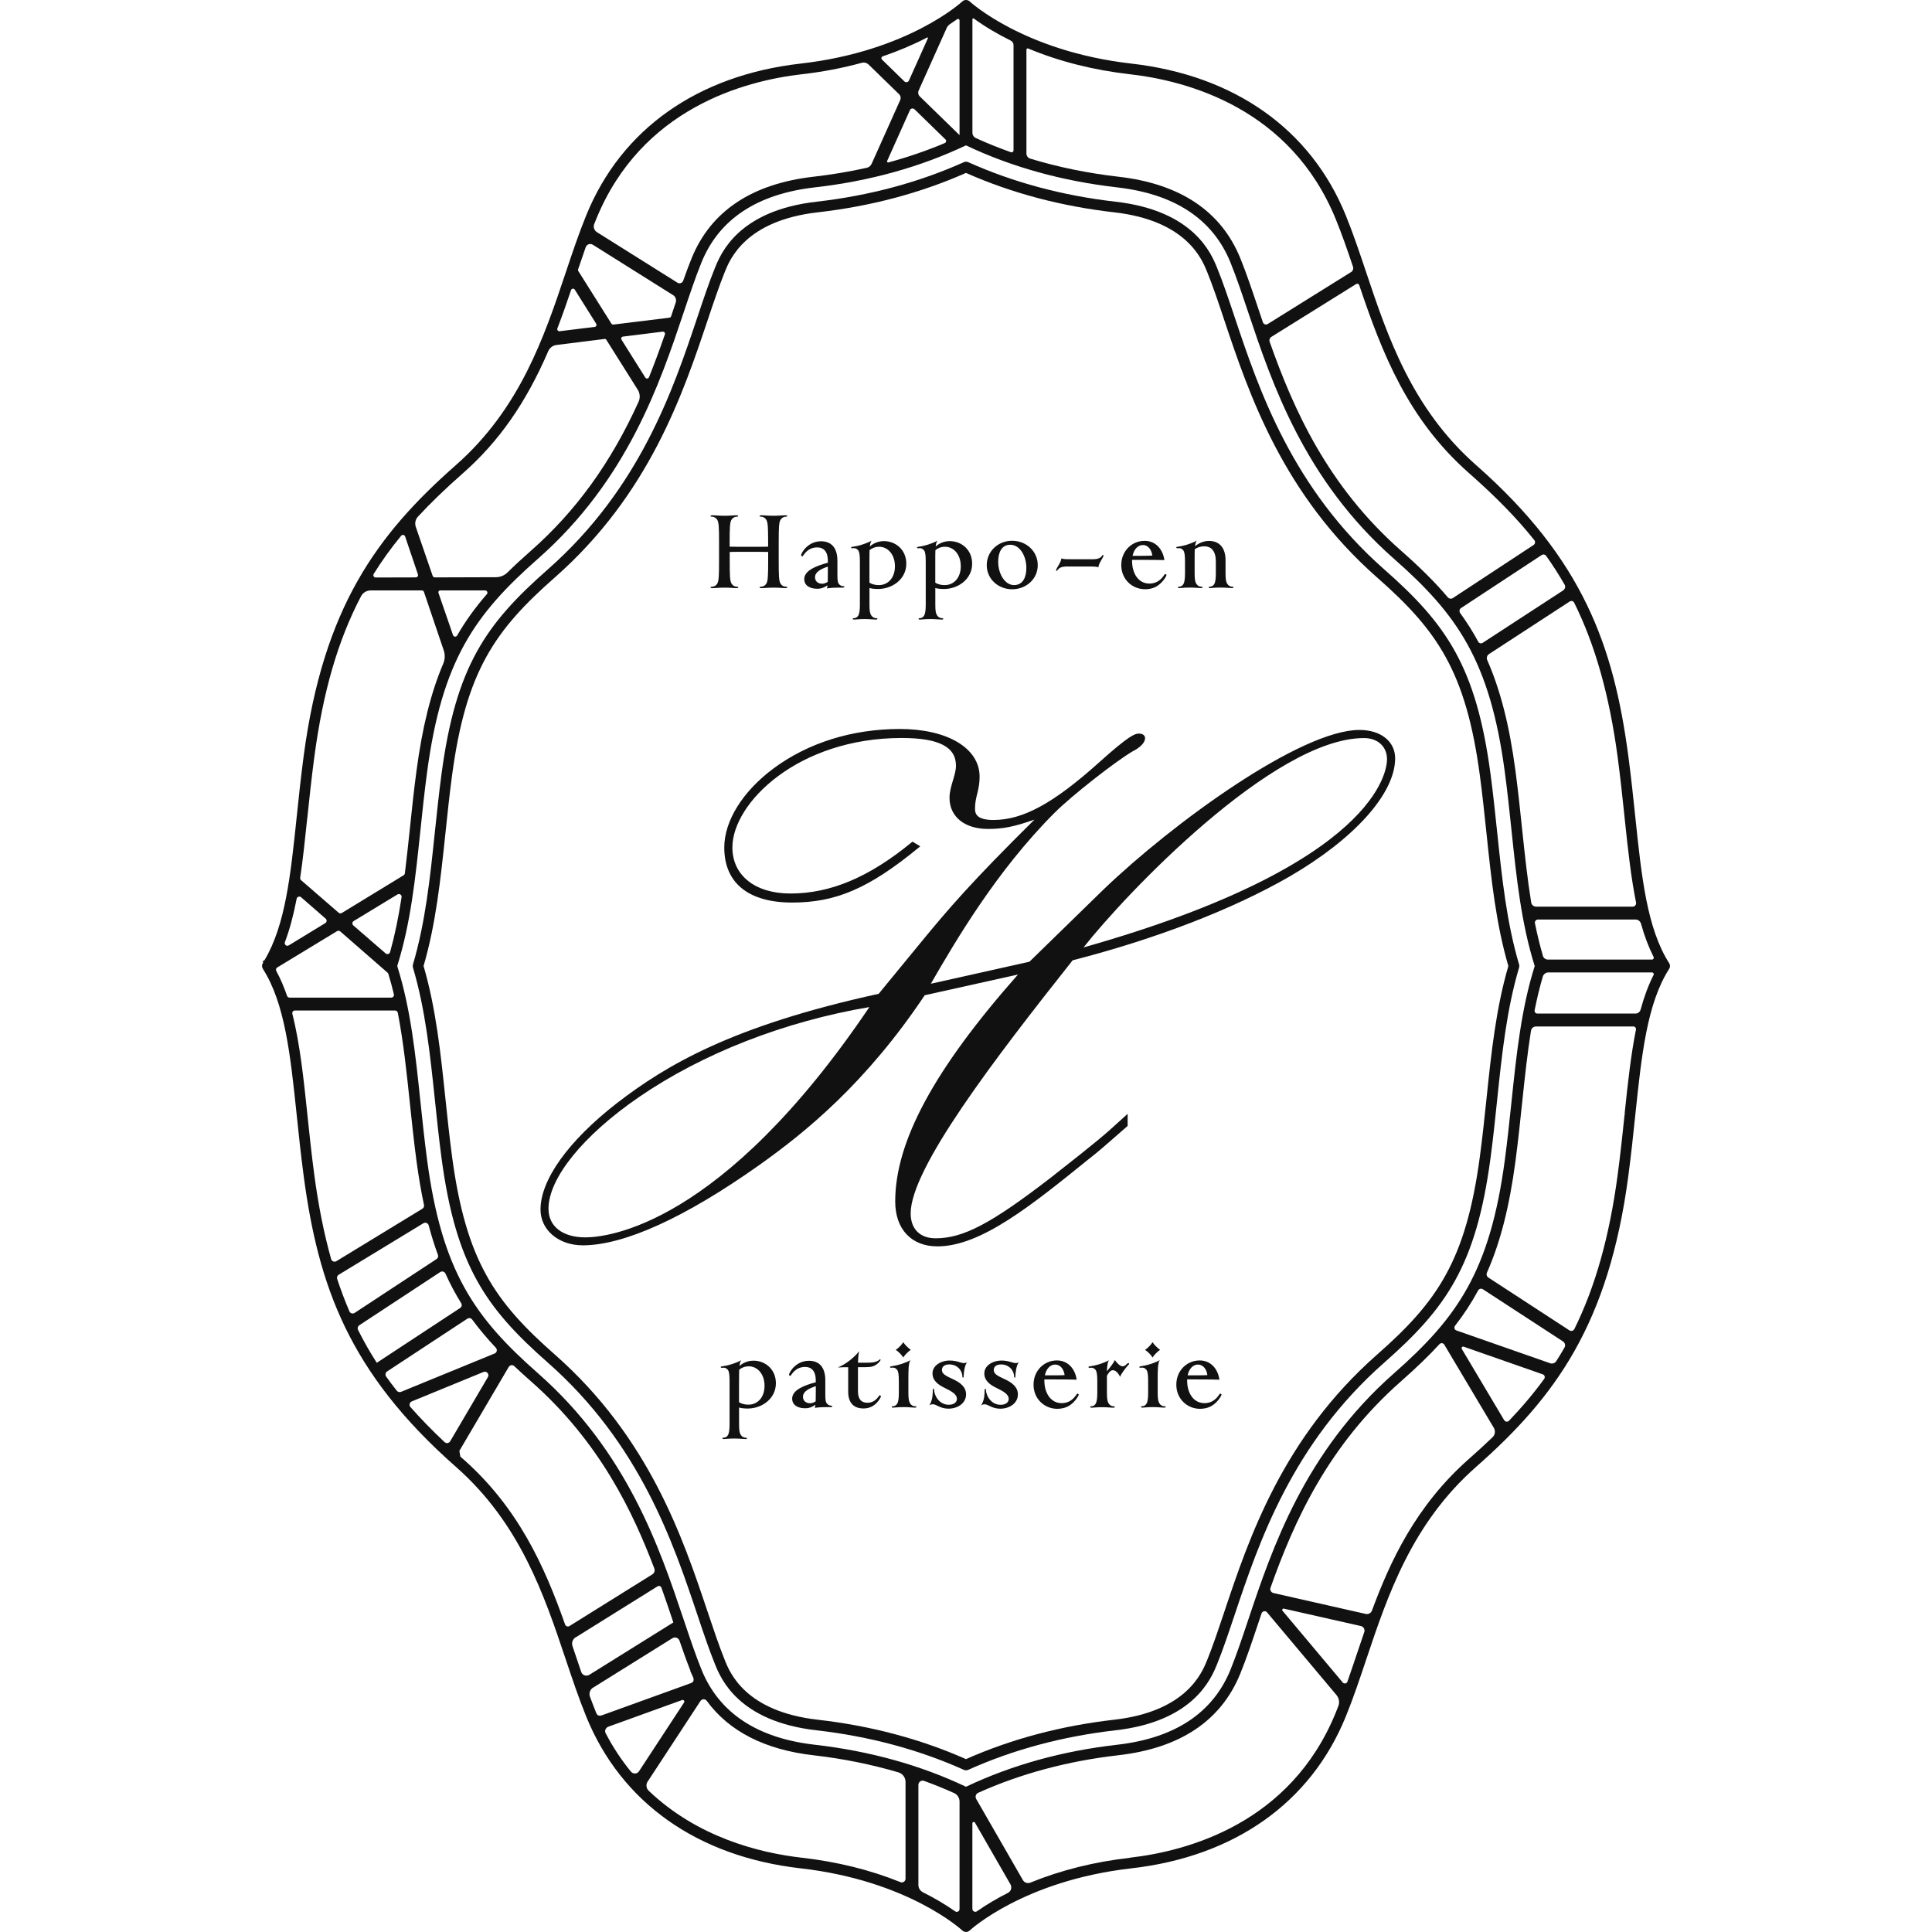
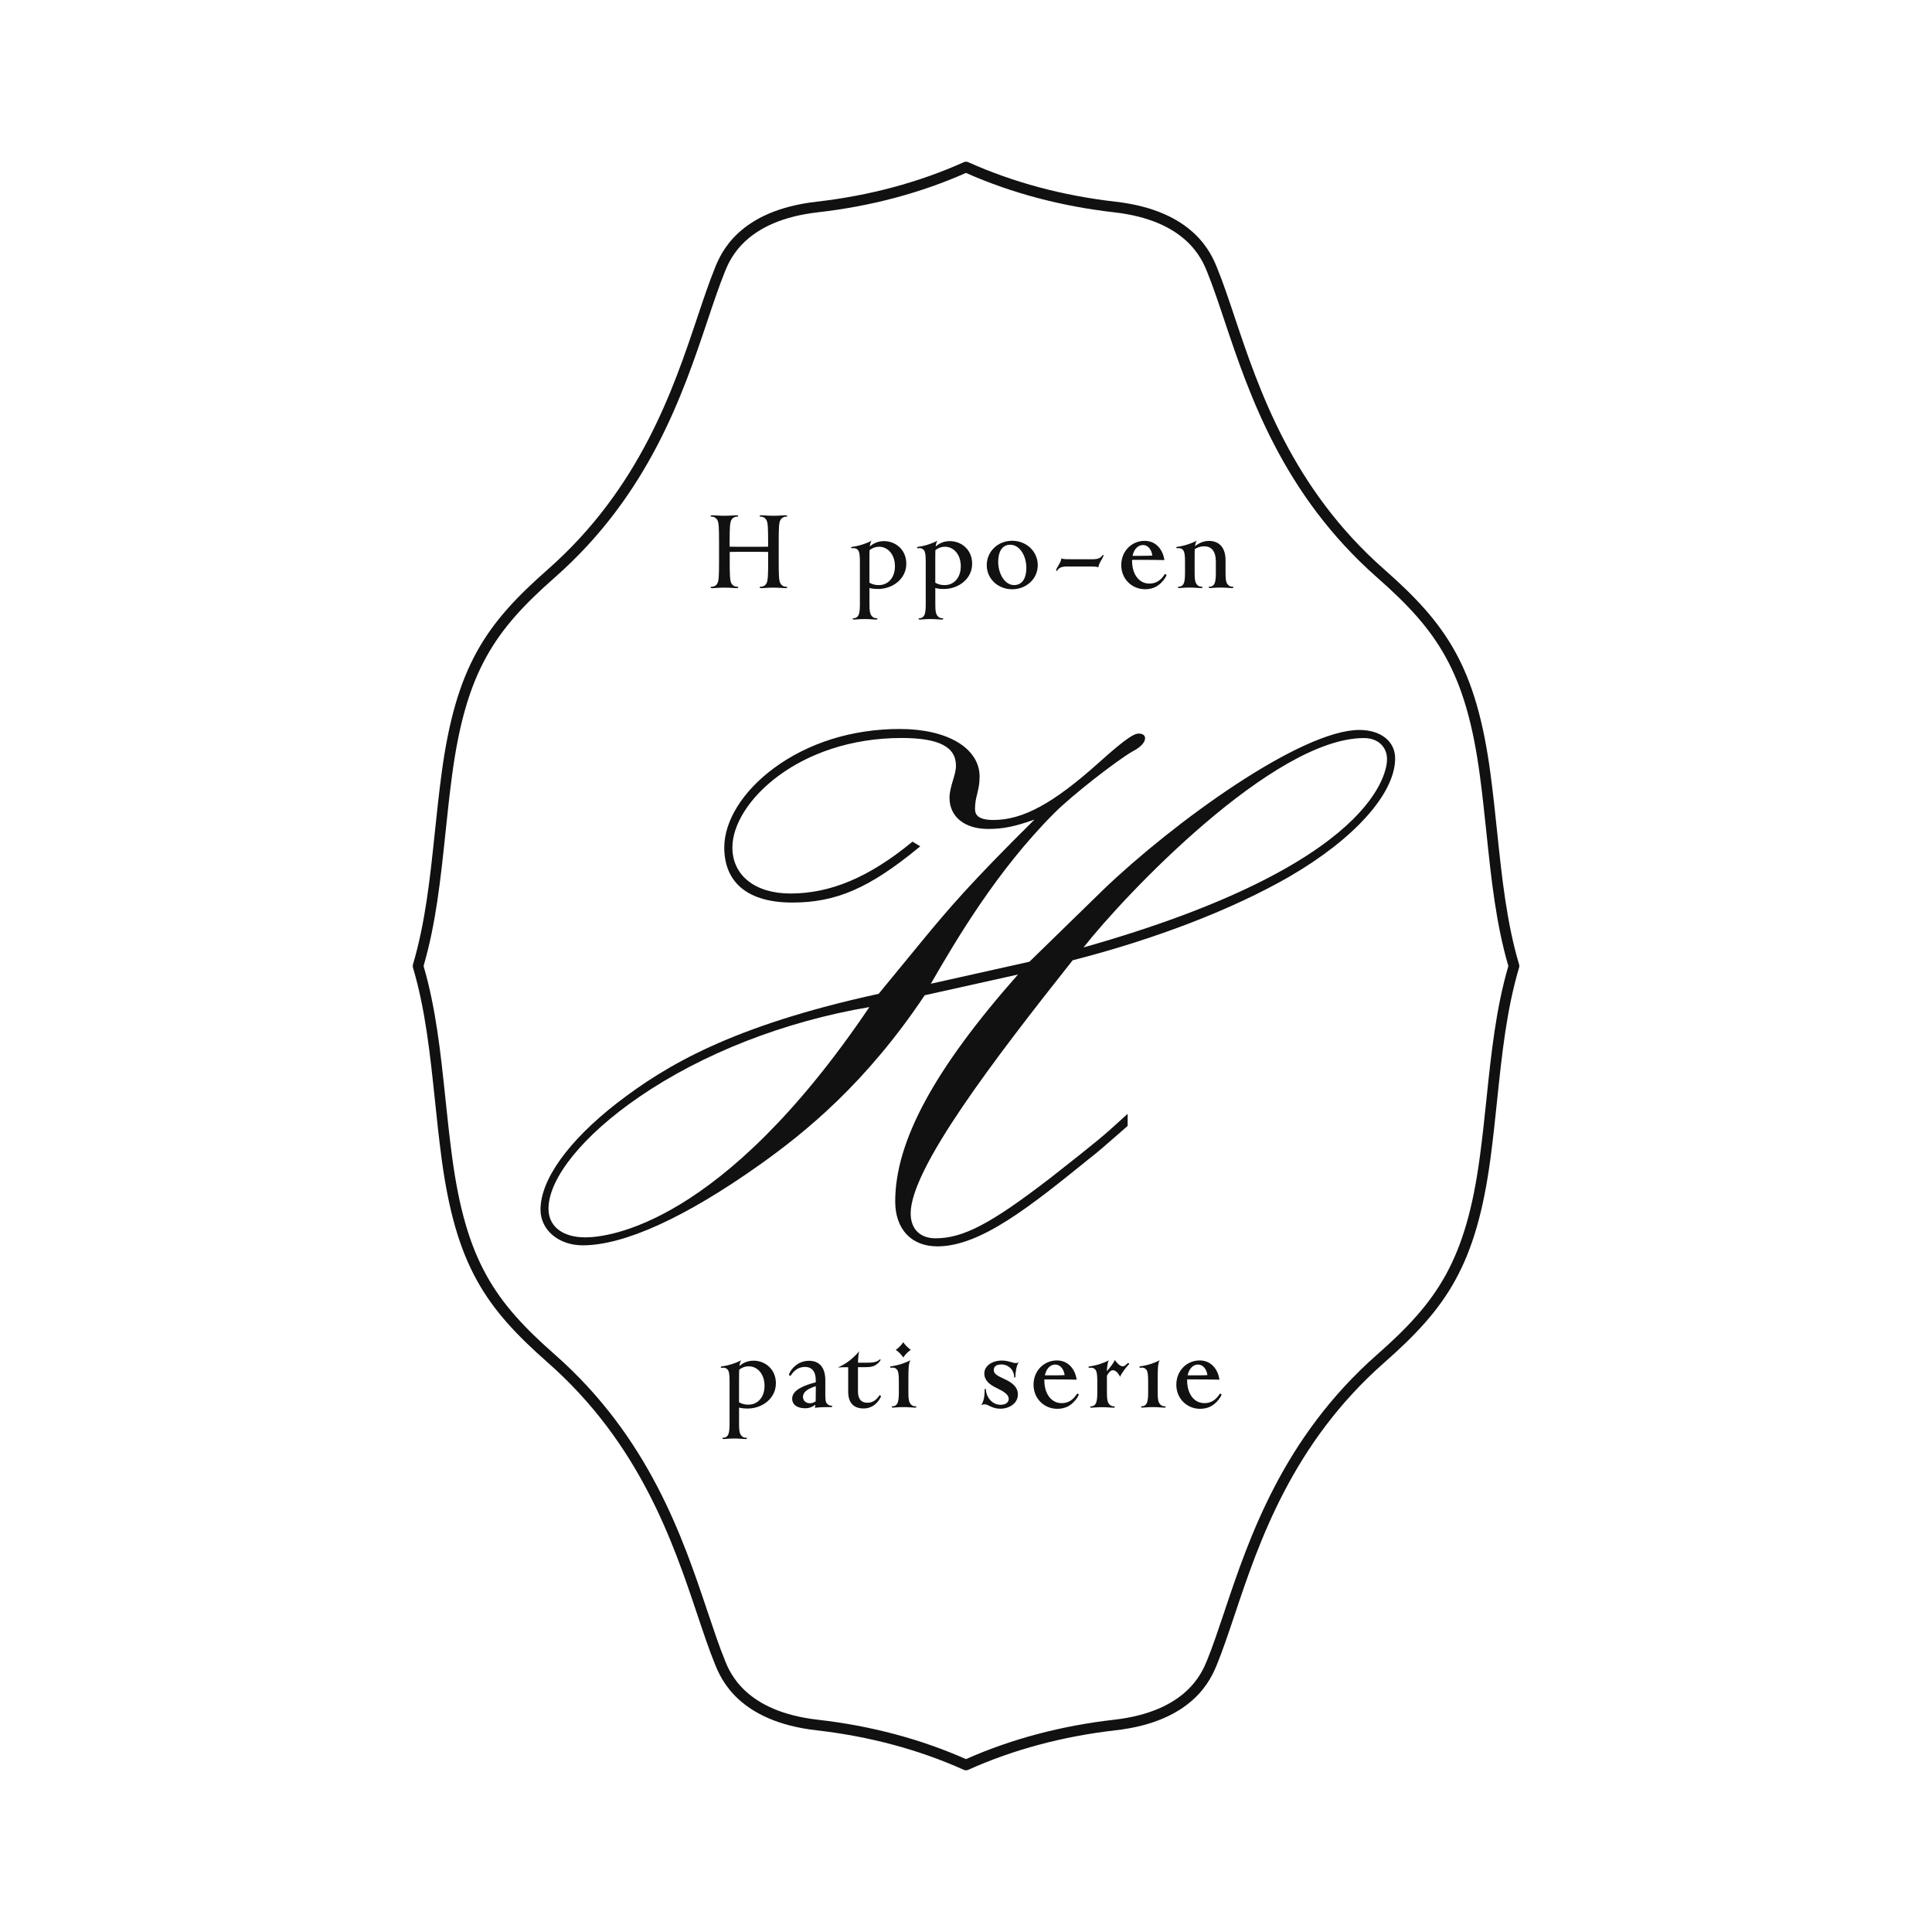
<svg xmlns="http://www.w3.org/2000/svg" version="1.1" viewBox="0 0 500 500">
  <defs>
    <style>
        path {
          fill: #111;
        }
        @media (prefers-color-scheme: dark) {
          path {
            fill: white;
          }
        }
      </style>
  </defs>
  <path class="st0" d="M185.69,150.94c-.36.65-.94.91-1.43.91h-.1c-.16,0-.26.07-.26.16,0,.13.16.2.42.2h.16c.58,0,1.46-.13,3.03-.13s2.41.13,2.99.13h.07c.36,0,.49-.07.49-.2,0-.1-.1-.16-.26-.16h-.1c-.49,0-1.07-.26-1.43-.91-.36-.65-.42-2.05-.42-5.69v-2.41c1.2-.03,2.96-.03,5.07-.03,1.95,0,3.64,0,4.88.03v2.41c0,3.64-.07,5.04-.42,5.69-.35.65-.94.91-1.43.91h-.1c-.16,0-.26.07-.26.16,0,.13.16.2.42.2h.16c.59,0,1.46-.13,3.03-.13s2.41.13,2.99.13h.06c.36,0,.49-.07.49-.2,0-.1-.1-.16-.26-.16h-.1c-.49,0-1.07-.26-1.43-.91-.36-.65-.42-2.05-.42-5.69v-4.94c0-3.64.06-5.04.42-5.69.36-.65.94-.91,1.43-.91h.1c.16,0,.26-.07.26-.16,0-.13-.16-.2-.49-.2h-.06c-.58,0-1.46.13-2.99.13s-2.47-.13-3.06-.13h-.07c-.29,0-.49.07-.49.2,0,.1.1.16.26.16h.1c.49,0,1.07.26,1.43.91.36.65.42,2.05.42,5.69v1.17c-1.01.03-2.67.03-4.85.03s-4.03,0-5.11-.03v-1.17c0-3.64.07-5.04.42-5.69.35-.65.94-.91,1.43-.91h.1c.16,0,.26-.07.26-.16,0-.13-.16-.2-.49-.2h-.07c-.58,0-1.46.13-2.99.13s-2.47-.13-3.06-.13h-.06c-.29,0-.49.07-.49.2,0,.1.1.16.26.16h.1c.49,0,1.07.26,1.43.91.36.65.42,2.05.42,5.69v4.94c0,3.64-.06,5.04-.42,5.69h.02Z" />
-   <path class="st0" d="M207.67,143.98c.2,0,1.11-2.31,3.81-2.31,1.72,0,2.77,1.14,2.77,3.45v.52c-2.86.75-6.11,1.95-6.11,4.23,0,1.59,1.33,2.5,3.38,2.5,1.07,0,1.95-.39,2.63-.91-.03.33-.07.62-.1.85.49-.2,2.02-.23,3.58-.23h.49c.29,0,.42-.13.42-.23,0-.06-.06-.13-.2-.13-.45,0-.94-.19-1.23-.58s-.39-.91-.39-2.28v-3.74c0-3.42-1.63-5.04-4.23-5.04-3.48,0-5.17,3.09-5.17,3.64,0,.1.23.26.36.26h0ZM214.24,148.01c0,.91,0,1.82-.03,2.57-.42.29-.94.49-1.46.49-1.07,0-1.82-.65-1.82-1.66,0-1.4,1.53-2.18,3.32-2.77v1.37h0Z" />
  <path class="st0" d="M220.49,141.89c.1,0,.23-.03.49-.03.39,0,.78.13,1.11.55.32.42.45,1.17.45,2.99v11.16c0,1.46-.16,2.28-.39,2.7s-.65.72-1.1.72h-.07c-.16,0-.29.03-.29.16s.13.2.29.2h.13c.42,0,1.14-.13,2.67-.13,1.37,0,2.18.13,2.8.13h.1c.26,0,.39-.07.39-.2,0-.1-.1-.16-.29-.16h-.1c-.39,0-.88-.23-1.2-.72-.33-.49-.46-1.14-.46-2.76v-4.33c.39.13,1.2.26,2.21.26,3.77,0,7.32-2.6,7.32-6.54,0-3.64-2.77-5.85-5.79-5.85-1.85,0-3.12.88-3.64,1.4.06-.68.23-1.23.45-1.53-.36.26-1.37.68-2.47,1.04-1.04.33-1.92.49-2.44.55-.2.03-.39.06-.39.19s.1.2.23.2h-.01ZM225.01,144.92c0-.88,0-1.76.03-2.54.59-.49,1.43-.88,2.5-.88,2.21,0,4.07,1.98,4.07,5.04s-1.85,4.88-4.13,4.88h-.1c-1.17,0-1.95-.36-2.37-.62v-5.89h0Z" />
  <path class="st0" d="M237.53,141.89c.1,0,.23-.03.49-.03.39,0,.78.13,1.11.55.32.42.45,1.17.45,2.99v11.16c0,1.46-.16,2.28-.39,2.7-.23.42-.65.72-1.1.72h-.07c-.16,0-.29.03-.29.16s.13.2.29.2h.13c.42,0,1.14-.13,2.67-.13,1.37,0,2.18.13,2.8.13h.1c.26,0,.39-.07.39-.2,0-.1-.1-.16-.29-.16h-.1c-.39,0-.88-.23-1.2-.72-.33-.49-.46-1.14-.46-2.76v-4.33c.39.13,1.2.26,2.21.26,3.77,0,7.32-2.6,7.32-6.54,0-3.64-2.77-5.85-5.79-5.85-1.85,0-3.12.88-3.64,1.4.06-.68.23-1.23.45-1.53-.36.26-1.37.68-2.47,1.04-1.04.33-1.92.49-2.44.55-.2.03-.39.06-.39.19s.1.2.23.2h0ZM242.05,144.92c0-.88,0-1.76.03-2.54.59-.49,1.43-.88,2.5-.88,2.21,0,4.07,1.98,4.07,5.04s-1.85,4.88-4.13,4.88h-.1c-1.17,0-1.95-.36-2.37-.62v-5.89h0Z" />
  <path class="st0" d="M261.94,152.5c3.61,0,6.63-2.63,6.63-6.24s-2.99-6.31-6.63-6.31-6.57,2.73-6.57,6.31,2.96,6.24,6.57,6.24ZM261.46,140.98c2.41,0,4.16,2.8,4.16,6.02,0,2.31-.85,4.42-3.19,4.42s-4.1-2.86-4.1-6.05c0-2.41.91-4.39,3.12-4.39h.01Z" />
  <path class="st0" d="M273.46,147.75c.13,0,.23-.33.65-.65.36-.29.94-.49,1.95-.49h5.56c1.66,0,2.34.03,2.63.23.1-1.14,1.33-2.54,1.33-3.09,0-.13-.07-.16-.13-.16-.13,0-.23.36-.62.65-.39.29-.94.49-1.95.49h-5.56c-1.66,0-2.31-.03-2.63-.23-.1,1.14-1.37,2.54-1.37,3.09,0,.13.07.16.13.16h0Z" />
  <path class="st0" d="M296.27,152.5c2.34,0,3.54-.97,4.32-1.76.78-.78,1.3-1.72,1.3-1.92,0-.13-.26-.26-.39-.26-.16,0-1.17,2.47-4.03,2.47s-4.49-2.63-4.49-5.85v-.29h2.47c1.85,0,5.4.03,5.89.06-.36-2.63-2.11-4.98-5.11-4.98-3.32,0-6.05,2.63-6.05,6.28s2.8,6.21,6.08,6.24h0ZM295.81,141.05c1.33,0,2.24,1.27,2.41,2.73-.39.03-1.33.07-2.93.07h-2.18c.36-1.76,1.43-2.8,2.7-2.8Z" />
  <path class="st0" d="M304.63,141.89c.1,0,.23-.03.49-.03.39,0,.78.13,1.1.55.32.42.46,1.17.46,2.99v3.02c0,1.46-.16,2.28-.39,2.7-.23.42-.65.71-1.1.71h-.06c-.16,0-.29.03-.29.16s.13.2.29.2h.13c.42,0,1.14-.13,2.67-.13,1.37,0,2.18.13,2.8.13h.1c.26,0,.39-.07.39-.2,0-.1-.1-.16-.29-.16h-.1c-.39,0-.88-.23-1.2-.71-.32-.49-.46-1.14-.46-2.77v-3.45c0-.98,0-1.92.03-2.76.59-.42,1.37-.75,2.47-.75,1.89,0,2.99,1.3,2.99,3.97v3.06c0,1.46-.16,2.28-.39,2.7s-.65.71-1.1.71h-.07c-.16,0-.29.03-.29.16s.13.2.29.2h.13c.42,0,1.14-.13,2.67-.13,1.37,0,2.21.13,2.83.13h.1c.26,0,.39-.07.39-.2,0-.1-.1-.16-.29-.16h-.1c-.39,0-.88-.23-1.2-.71-.33-.49-.46-1.14-.46-2.77v-3.35c0-3.42-1.76-5.01-4.29-5.01-1.5,0-2.73.65-3.61,1.37.1-.65.23-1.17.45-1.46-.36.26-1.37.68-2.47,1.04-1.04.33-1.92.49-2.44.55-.19.03-.39.06-.39.19s.1.2.23.2h-.02Z" />
  <path class="st0" d="M192.93,372.43c.26,0,.39-.06.39-.19,0-.1-.1-.16-.29-.16h-.1c-.39,0-.88-.23-1.2-.71-.33-.49-.46-1.14-.46-2.77v-4.33c.39.13,1.2.26,2.21.26,3.77,0,7.32-2.6,7.32-6.54,0-3.64-2.77-5.85-5.79-5.85-1.85,0-3.12.88-3.64,1.4.07-.68.23-1.24.46-1.53-.36.26-1.37.68-2.47,1.04-1.04.32-1.92.49-2.44.55-.2.03-.39.07-.39.2s.1.19.23.19c.1,0,.23-.03.49-.03.39,0,.78.13,1.11.55.32.42.45,1.17.45,2.99v11.16c0,1.46-.16,2.28-.39,2.7-.23.42-.65.71-1.1.71h-.07c-.16,0-.29.03-.29.16s.13.19.29.19h.13c.42,0,1.14-.13,2.67-.13,1.37,0,2.18.13,2.8.13h.1-.02ZM191.27,357.02c0-.88,0-1.76.03-2.54.58-.49,1.43-.88,2.5-.88,2.21,0,4.06,1.98,4.06,5.04s-1.85,4.88-4.13,4.88h-.1c-1.17,0-1.95-.36-2.37-.62v-5.89h0Z" />
  <path class="st0" d="M213.98,363.23c-.29-.39-.39-.91-.39-2.28v-3.74c0-3.42-1.63-5.04-4.23-5.04-3.48,0-5.17,3.09-5.17,3.64,0,.1.23.26.36.26.19,0,1.1-2.31,3.8-2.31,1.72,0,2.77,1.14,2.77,3.45v.52c-2.86.75-6.11,1.95-6.11,4.23,0,1.59,1.33,2.5,3.38,2.5,1.07,0,1.95-.39,2.63-.91-.03.32-.07.62-.1.84.49-.19,2.02-.23,3.58-.23h.49c.29,0,.42-.13.42-.23,0-.07-.07-.13-.19-.13-.46,0-.94-.2-1.24-.59v.02ZM211.12,360.1c0,.91,0,1.82-.03,2.57-.42.29-.94.49-1.46.49-1.07,0-1.82-.65-1.82-1.66,0-1.4,1.53-2.18,3.32-2.76v1.37h-.01Z" />
  <path class="st0" d="M227.67,361.08c-.19,0-.97,1.95-3.19,1.95-1.66,0-2.44-1.04-2.44-2.96v-6.24h1.82c1.69,0,2.37-.26,3.03-.75.68-.49,1.01-1.07,1.01-1.17,0-.06-.1-.13-.13-.13-.1,0-.29.29-.81.52-.59.26-1.27.36-2.44.36h-2.47c.03-1.24.13-2.24.29-2.99-.29.45-1.17,1.4-2.34,2.34s-2.34,1.53-3.16,1.89c.55-.06,2.08-.06,2.67-.06v6.31c0,2.86,1.37,4.36,4,4.36,3.19,0,4.49-2.99,4.49-3.16,0-.07-.23-.26-.33-.26h0Z" />
  <path class="st0" d="M235.71,349.34c-.55-.36-1.59-1.37-1.95-1.98-.29.52-1.24,1.56-1.95,1.98.62.36,1.69,1.46,1.95,1.98.36-.62,1.43-1.69,1.95-1.98Z" />
  <path class="st0" d="M236.85,363.94h-.1c-.39,0-.88-.23-1.2-.72-.32-.49-.46-1.14-.46-2.77v-3.45c0-2.18,0-4.33.55-5.01-.36.26-1.37.68-2.47,1.04-1.04.32-1.92.49-2.44.55-.19.03-.39.07-.39.2s.1.19.23.19c.1,0,.23-.03.49-.03.39,0,.78.13,1.1.55.32.42.46,1.17.46,2.99v3.03c0,1.46-.16,2.28-.39,2.7-.23.42-.65.72-1.1.72h-.06c-.16,0-.29.03-.29.16s.13.2.29.2h.13c.42,0,1.14-.13,2.67-.13,1.37,0,2.18.13,2.8.13h.1c.26,0,.39-.06.39-.2,0-.1-.1-.16-.29-.16h-.02Z" />
-   <path class="st0" d="M245.82,352.1c-2.37,0-4.49,1.33-4.49,3.32,0,1.79,1.3,2.9,3.29,3.84,1.76.84,3.03,1.66,3.03,2.73,0,.94-.78,1.56-2.11,1.56-2.47,0-3.8-2.41-3.8-3.94,0-.13-.07-.2-.16-.2-.07,0-.16.07-.16.2,0,.23-.03,1.53-.19,2.28-.13.65-.42,1.37-.75,1.82.13-.13.52-.29.98-.29.84,0,1.89,1.14,3.97,1.14,2.54,0,4.59-1.5,4.59-3.68,0-1.95-1.5-3.09-3.55-4.03-1.76-.81-2.7-1.3-2.7-2.31,0-.88.71-1.43,1.89-1.43,2.11,0,3.41,1.59,3.41,3.22,0,.13.07.2.16.2s.16-.07.16-.2c0-.97.23-3.02.91-3.8-.2.16-.49.23-.91.23-.65,0-1.79-.65-3.55-.65h-.02Z" />
  <path class="st0" d="M259.05,353.11c2.11,0,3.41,1.59,3.41,3.22,0,.13.07.2.16.2s.16-.07.16-.2c0-.97.23-3.02.91-3.8-.2.16-.49.23-.91.23-.65,0-1.79-.65-3.55-.65-2.37,0-4.49,1.33-4.49,3.32,0,1.79,1.3,2.9,3.29,3.84,1.76.84,3.03,1.66,3.03,2.73,0,.94-.78,1.56-2.11,1.56-2.47,0-3.8-2.41-3.8-3.94,0-.13-.07-.2-.16-.2-.07,0-.16.07-.16.2,0,.23-.03,1.53-.19,2.28-.13.65-.42,1.37-.75,1.82.13-.13.52-.29.98-.29.84,0,1.89,1.14,3.97,1.14,2.54,0,4.59-1.5,4.59-3.68,0-1.95-1.5-3.09-3.55-4.03-1.76-.81-2.7-1.3-2.7-2.31,0-.88.71-1.43,1.89-1.43h-.02Z" />
  <path class="st0" d="M278.8,360.66c-.16,0-1.17,2.47-4.03,2.47s-4.49-2.63-4.49-5.85v-.29h2.47c1.85,0,5.4.03,5.89.07-.36-2.63-2.11-4.98-5.11-4.98-3.32,0-6.05,2.63-6.05,6.28s2.8,6.21,6.08,6.24c2.34,0,3.54-.98,4.32-1.76.78-.78,1.3-1.72,1.3-1.92,0-.13-.26-.26-.39-.26h.01ZM273.11,353.15c1.33,0,2.24,1.27,2.41,2.73-.39.03-1.33.06-2.93.06h-2.18c.36-1.76,1.43-2.8,2.7-2.8h0Z" />
  <path class="st0" d="M292.01,352.76c-.36,0-.72.84-1.46.84s-1.63-1.01-2.02-1.63c-.26.62-1.14,1.85-2.08,2.9.07-1.3.2-2.41.55-2.86-.36.26-1.37.68-2.47,1.04-1.04.32-1.92.49-2.44.55-.19.03-.39.07-.39.2s.1.19.23.19c.1,0,.23-.03.49-.03.39,0,.78.13,1.1.55.32.42.46,1.17.46,2.99v3.03c0,1.46-.16,2.28-.39,2.7-.23.42-.65.72-1.1.72h-.06c-.16,0-.29.03-.29.16s.13.2.29.2h.13c.42,0,1.14-.13,2.67-.13,1.37,0,2.18.13,2.8.13h.1c.26,0,.39-.06.39-.2,0-.1-.1-.16-.29-.16h-.1c-.39,0-.88-.23-1.2-.72-.32-.49-.46-1.14-.46-2.77v-4.42c.36-.65.85-1.43,1.56-1.43s1.46.84,1.85,1.72c.23-.78,1.63-2.57,2.08-3.02.2-.2.26-.29.26-.39s-.1-.16-.19-.16h-.02Z" />
-   <path class="st0" d="M300.23,349.34c-.55-.36-1.59-1.37-1.95-1.98-.29.52-1.24,1.56-1.95,1.98.62.36,1.69,1.46,1.95,1.98.36-.62,1.43-1.69,1.95-1.98Z" />
  <path class="st0" d="M301.37,363.94h-.1c-.39,0-.88-.23-1.2-.72s-.46-1.14-.46-2.77v-3.45c0-2.18,0-4.33.55-5.01-.36.26-1.37.68-2.47,1.04-1.04.32-1.92.49-2.44.55-.19.03-.39.07-.39.2s.1.19.23.19c.1,0,.23-.03.49-.03.39,0,.78.13,1.1.55.32.42.46,1.17.46,2.99v3.03c0,1.46-.16,2.28-.39,2.7-.23.42-.65.72-1.1.72h-.06c-.16,0-.29.03-.29.16s.13.2.29.2h.13c.42,0,1.14-.13,2.67-.13,1.37,0,2.18.13,2.8.13h.1c.26,0,.39-.06.39-.2,0-.1-.1-.16-.29-.16h-.02Z" />
  <path class="st0" d="M315.75,360.66c-.16,0-1.17,2.47-4.03,2.47s-4.49-2.63-4.49-5.85v-.29h2.47c1.85,0,5.4.03,5.89.07-.36-2.63-2.11-4.98-5.11-4.98-3.32,0-6.05,2.63-6.05,6.28s2.8,6.21,6.08,6.24c2.34,0,3.54-.98,4.32-1.76s1.3-1.72,1.3-1.92c0-.13-.26-.26-.39-.26h.01ZM310.06,353.15c1.33,0,2.24,1.27,2.41,2.73-.39.03-1.33.06-2.93.06h-2.18c.36-1.76,1.43-2.8,2.7-2.8h0Z" />
  <path class="st0" d="M211.31,447.8c13.66,1.56,26.49,5,38.12,10.23.18.08.37.12.57.12s.39-.04.57-.12c11.64-5.23,24.47-8.67,38.12-10.23,20.25-2.3,24.78-13.42,26.27-17.07,1.52-3.73,3-8.16,4.58-12.86,6.25-18.66,14.82-44.21,38.73-65.25,16-14.09,23.77-25.08,27.48-52.95.68-5.1,1.2-10.08,1.7-14.9,1.26-12.07,2.46-23.48,5.69-34.37.08-.26.08-.53,0-.79-3.23-10.9-4.42-22.3-5.69-34.38-.5-4.82-1.03-9.81-1.7-14.89-3.71-27.87-11.48-38.86-27.48-52.95-23.91-21.04-32.48-46.61-38.73-65.28-1.57-4.7-3.06-9.13-4.57-12.83-1.49-3.65-6.01-14.77-26.27-17.08-13.66-1.56-26.49-5-38.12-10.23-.36-.16-.77-.16-1.14,0-11.63,5.23-24.46,8.67-38.12,10.23-20.26,2.31-24.78,13.42-26.27,17.07-1.51,3.7-3,8.15-4.58,12.86-6.25,18.66-14.82,44.21-38.73,65.26-16.01,14.09-23.77,25.08-27.48,52.94-.68,5.1-1.2,10.09-1.71,14.92-1.26,12.07-2.46,23.48-5.68,34.36-.07.26-.07.53,0,.78,3.22,10.87,4.42,22.28,5.69,34.37.5,4.81,1.02,9.78,1.7,14.9,3.71,27.87,11.48,38.86,27.48,52.95,23.9,21.04,32.47,46.59,38.74,65.29,1.57,4.69,3.06,9.13,4.57,12.83,1.49,3.65,6.01,14.77,26.27,17.07h0ZM187.6,429.68c-1.47-3.6-2.93-7.97-4.52-12.7-6.36-18.96-15.06-44.92-39.52-66.45-15.47-13.61-22.97-24.24-26.57-51.23-.67-5.04-1.19-10.01-1.7-14.83-1.26-12.07-2.46-23.47-5.67-34.47,3.21-11.01,4.4-22.41,5.68-34.55.5-4.79,1.02-9.73,1.69-14.75,3.6-26.99,11.1-37.62,26.57-51.23,24.47-21.54,33.17-47.51,39.56-66.55,1.55-4.63,3.02-8.99,4.48-12.6,1.33-3.28,5.39-13.24,24.02-15.37,13.72-1.56,26.63-4.99,38.37-10.2,11.75,5.21,24.66,8.64,38.38,10.2,18.63,2.12,22.69,12.09,24.02,15.37,1.46,3.58,2.92,7.93,4.46,12.54l.05.16c6.36,18.96,15.06,44.92,39.52,66.46,15.47,13.61,22.97,24.24,26.57,51.23.68,5.06,1.19,10.02,1.7,14.82,1.26,12.07,2.46,23.47,5.67,34.48-3.21,11.01-4.41,22.41-5.67,34.48-.5,4.8-1.02,9.77-1.7,14.82-3.6,26.99-11.1,37.62-26.57,51.23-24.47,21.54-33.17,47.51-39.53,66.48l-.03.11c-1.55,4.61-3.01,8.97-4.47,12.56-1.34,3.28-5.4,13.24-24.02,15.37-13.72,1.56-26.63,4.99-38.38,10.2-11.74-5.21-24.65-8.64-38.38-10.2-18.62-2.12-22.69-12.09-24.02-15.37h0Z" />
-   <path class="st0" d="M431.98,249.27c-5.74-8.98-7.14-22.32-8.76-37.79-.53-5.07-1.08-10.31-1.82-15.9-3.78-28.35-11.68-50.82-39.37-75.2-16.64-14.65-22.88-33.26-28.39-49.69-1.76-5.24-3.41-10.19-5.37-15-9.07-22.26-28.79-36.2-55.51-39.24C264.98,13.28,251.09.49,250.95.37c-.53-.5-1.37-.5-1.9,0-.14.13-13.98,12.91-41.81,16.08-26.73,3.04-46.44,16.98-55.51,39.24-1.95,4.78-3.61,9.74-5.37,15-5.51,16.42-11.75,35.04-28.39,49.69-20.53,18.07-34.28,36.96-39.37,75.2-.74,5.56-1.29,10.82-1.82,15.9-1.57,15.02-2.93,27.99-8.33,37.02l-.5.3.17.28c-.03.06-.06.11-.09.16-.29.45-.29,1.04,0,1.49,5.73,8.98,7.13,22.32,8.75,37.77.53,5.09,1.08,10.35,1.82,15.9,3.78,28.35,11.68,50.82,39.37,75.2,16.64,14.65,22.88,33.26,28.39,49.69,1.76,5.26,3.43,10.22,5.37,15,9.07,22.26,28.79,36.2,55.51,39.24,27.83,3.17,41.67,15.95,41.81,16.08.26.24.6.38.95.38s.69-.13.95-.38c.14-.13,14.03-12.92,41.81-16.08,26.73-3.04,46.44-16.98,55.51-39.24,1.96-4.8,3.61-9.75,5.37-15,5.51-16.42,11.75-35.04,28.39-49.68,20.53-18.08,34.28-36.96,39.37-75.2.74-5.59,1.29-10.83,1.82-15.91,1.62-15.45,3.02-28.8,8.76-37.77.29-.45.29-1.01,0-1.46ZM248.33,466.23v27.83c0,.28-.15.52-.39.65-.24.12-.52.1-.74-.05-2.49-1.75-5.29-3.41-8.33-4.93-.73-.37-1.19-1.09-1.19-1.89v-25.92c0-.36.17-.69.47-.9.19-.13.4-.2.62-.2.12,0,.25.02.37.07,2.67.97,5.29,2.03,7.79,3.16.85.38,1.4,1.25,1.4,2.2v-.02ZM251.66,34.37V5c0-.14.09-.2.13-.22.02,0,.06-.03.1-.03s.09,0,.14.05c2.78,2.03,5.99,3.95,9.54,5.7.45.22.73.67.73,1.15v27.28c0,.16-.08.31-.21.41-.13.09-.3.12-.45.06-3.14-1.11-6.21-2.35-9.13-3.69-.52-.24-.85-.76-.85-1.34ZM399.65,356.83c-2.67,3.68-5.65,7.23-9.11,10.85-.17.18-.41.27-.66.24s-.47-.17-.6-.38l-10.96-18.42c-.14-.23,0-.42.03-.48.03-.04.14-.15.31-.15.04,0,.09,0,.14.03l20.47,7.16c.23.08.4.26.48.49.07.23.03.47-.1.66ZM261.66,488.91c-.13.42-.41.76-.8.96-2.93,1.48-5.63,3.09-8.03,4.77-.23.16-.52.18-.77.05-.26-.13-.41-.39-.41-.68v-22.13c0-.26.2-.33.27-.35.02,0,.06-.01.1-.01.09,0,.22.03.3.18l9.18,15.96c.22.38.27.83.15,1.25h.01ZM106.57,362.68l18.55-7.61c.46-.18.84,0,1.05.25s.35.65.1,1.07l-9.77,16.62c-.14.24-.39.41-.67.45-.29.04-.56-.05-.77-.24-3.32-3.12-6.21-6.1-8.84-9.08-.2-.22-.27-.52-.2-.81.07-.3.27-.54.56-.65h-.01ZM84.29,237.76c.17.15.26.36.24.59-.02.22-.14.42-.33.54l-9.46,5.77c-.32.19-.62.1-.81-.05-.18-.15-.33-.44-.2-.78,1.21-3.19,2.2-6.86,3.04-11.22.05-.26.22-.46.47-.54.08-.03.15-.04.23-.04.16,0,.32.06.45.17l6.38,5.56h-.01ZM292.44,480.79c-9.25,1.05-17.92,3.22-25.78,6.43-.73.29-1.55.02-1.94-.66l-12.08-20.99c-.16-.27-.19-.61-.1-.91.1-.3.31-.54.59-.67,11.03-4.97,23.23-8.24,36.27-9.73,15.99-1.82,26.61-8.91,31.57-21.09,1.59-3.9,3.11-8.43,4.72-13.25l.8-2.37c.1-.29.33-.49.63-.55.05,0,.11-.02.16-.02.24,0,.47.1.63.3l17.97,21.4c.67.8.85,1.9.48,2.86-.22.57-.44,1.13-.67,1.69-11.7,28.71-38.39,35.84-53.26,37.54v.02ZM100.18,354.93l20.78-13.66c.15-.1.32-.15.49-.15.28,0,.57.13.75.38,1.79,2.43,3.79,4.81,6.12,7.29.22.23.3.54.24.84-.07.3-.26.53-.54.65l-24.23,9.93c-.39.15-.83.04-1.09-.28-.95-1.2-1.88-2.43-2.77-3.68-.15-.21-.2-.46-.15-.71.05-.26.19-.47.41-.62h-.01ZM103.93,232.19c-.82,5.34-1.79,10-2.98,14.23-.07.23-.24.4-.47.47-.23.07-.49.02-.67-.14l-8.37-7.25c-.17-.15-.26-.36-.24-.59.02-.23.14-.42.33-.54l11.34-6.89c.24-.14.52-.14.76.02.23.16.35.41.3.68h0ZM113.54,153c.09-.13.23-.2.38-.2h11.64c.23,0,.43.13.53.34.1.22.06.46-.1.64-3.03,3.48-5.54,6.98-7.68,10.68-.12.21-.31.33-.58.3-.23-.02-.41-.17-.49-.39l-3.77-10.95c-.05-.15-.03-.3.06-.43h.01ZM160.81,87.41c.08-.17.23-.28.42-.3l10.27-1.28h.07c.16,0,.31.07.42.2.12.14.15.33.09.5-1.46,4.2-2.77,7.73-4.12,11.1-.08.19-.25.32-.46.33-.2.03-.4-.07-.5-.25l-6.15-9.79c-.1-.16-.11-.35-.03-.51h-.01ZM232.98,25.88l-7.4,16.51c-.24.53-.71.92-1.27,1.04-4.49,1-9.11,1.77-13.74,2.3-15.99,1.82-26.61,8.91-31.57,21.09-.67,1.63-1.36,3.48-2.18,5.81-.1.3-.33.52-.63.63-.29.1-.61.07-.87-.1l-20.84-13.08c-.7-.44-1-1.32-.7-2.09.16-.42.33-.83.5-1.24,11.7-28.71,38.39-35.84,53.26-37.54,5.32-.6,10.52-1.6,15.46-2.95.66-.18,1.33,0,1.82.47l7.86,7.65c.4.39.51.99.29,1.5h0ZM174.88,78.28l-1.2,3.58c-.07.2-.24.34-.44.36l-14.49,1.78c-.2.03-.41-.07-.52-.25l-8.56-13.6c-.09-.13-.1-.31-.05-.46.65-1.94,1.3-3.84,1.96-5.71.13-.36.4-.63.76-.76.14-.05.28-.07.42-.07.24,0,.47.07.68.2l20.77,13.04c.64.4.91,1.17.67,1.89ZM156.41,87.71h.07c.18,0,.36.09.45.25l8.11,12.89c.6.94.68,2.11.23,3.11-7.11,15.71-16.22,28.32-27.84,38.55-2.22,1.95-4.21,3.79-6.07,5.62-.81.8-1.88,1.24-3,1.25l-15.83.05c-.25,0-.47-.16-.56-.4l-4.36-12.66c-.32-.93-.11-1.95.55-2.66,3.32-3.59,7.13-7.26,11.64-11.23,9.32-8.2,16.33-18.24,22.08-31.59.38-.88,1.2-1.5,2.13-1.61l12.4-1.55v-.02ZM88.06,241.05l12.23,10.67c.1.09.18.2.22.33.54,1.79,1.02,3.56,1.43,5.27.05.21,0,.42-.13.59-.14.17-.34.27-.56.27h-26.32c-.29,0-.55-.19-.65-.48-.8-2.33-1.73-4.49-2.77-6.4-.18-.33-.08-.73.24-.92l15.48-9.4c.26-.16.59-.13.82.07h0ZM75.78,261.78c.13-.17.33-.26.55-.26h25.92c.34,0,.63.24.7.57,1.48,7.67,2.31,15.65,3.12,23.37.51,4.85,1.03,9.87,1.73,15.08.53,3.96,1.16,7.66,1.93,11.31.08.38-.08.76-.42.97l-22.24,13.56c-.25.16-.56.18-.83.07-.27-.1-.47-.32-.54-.6-1.86-6.63-3.28-13.75-4.36-21.79-.73-5.48-1.28-10.71-1.81-15.76v-.07c-.94-8.91-1.9-18.13-3.87-25.85-.05-.21,0-.43.12-.6ZM87.66,329.9l21.92-13.33c.15-.09.31-.13.47-.13.12,0,.23.02.34.07.28.11.48.34.56.63.7,2.66,1.48,5.15,2.39,7.62.15.4,0,.85-.36,1.08l-21.19,13.93c-.23.15-.52.19-.79.12-.26-.08-.47-.26-.57-.51-1.15-2.67-2.21-5.49-3.17-8.39-.14-.41.03-.87.4-1.09ZM92.98,342.98l20.96-13.78c.15-.1.32-.15.49-.15.09,0,.17.01.26.04.26.08.48.27.6.52,1.2,2.68,2.53,5.18,4.06,7.65.27.43.15.98-.27,1.25l-21.57,14.18c-1.76-2.74-3.4-5.6-4.85-8.52-.21-.42-.06-.94.33-1.2h0ZM131.67,353.76c.14-.24.39-.41.66-.45.28-.04.56.05.76.24,1.37,1.29,2.78,2.58,4.33,3.94,17.99,15.83,26.51,34.2,31.92,48.44.21.56,0,1.2-.52,1.52l-21.43,13.36c-.2.13-.45.16-.67.08-.22-.08-.4-.25-.48-.48-5.29-15-12.23-30.64-27.1-43.44l-.26-1.48,12.78-21.73h0ZM148.97,423.76l21.21-13.22c.11-.07.23-.1.35-.1.08,0,.15.01.23.04.2.07.35.22.42.41,1.13,3.17,2.17,6.26,3.08,9l-21.74,13.55c-.37.23-.82.28-1.24.13-.41-.15-.72-.46-.86-.87-.48-1.41-.96-2.83-1.45-4.29l-.81-2.4c-.29-.86.04-1.79.8-2.27v.02ZM153.5,436.76l20.51-12.79c.2-.12.43-.19.66-.19.14,0,.28.02.42.07.37.13.65.42.77.78.78,2.28,1.8,5.18,2.86,7.85l-.1-.08.74,1.64c.17.38.2.73.08,1.01-.11.25-.36.46-.66.55l-.41.13v.02l-22.49,8.13c-1.1.38-1.38-.09-1.63-.7-.54-1.34-1.06-2.7-1.57-4.09-.32-.87.02-1.85.81-2.35v.02ZM167.63,461.05l13.64-20.82c.18-.28.49-.45.82-.46.32,0,.61.13.8.39,5.79,7.93,15.1,12.68,27.68,14.11,7.57.86,14.96,2.36,21.97,4.43,1.07.32,1.81,1.33,1.81,2.46v25.05c0,.32-.15.61-.42.79-.27.18-.6.22-.91.09-7.78-3.15-16.35-5.27-25.48-6.31-11.14-1.27-27.06-5.31-39.67-17.35-.65-.62-.75-1.62-.25-2.39h.01ZM176.9,419.06c-6.12-18.25-14.5-43.25-37.65-63.64-16.4-14.43-24.88-26.38-28.72-55.26-.68-5.1-1.2-10.1-1.72-15.03-1.29-12.32-2.51-23.95-5.95-34.94-.04-.12-.04-.26,0-.38,3.44-11,4.66-22.64,5.95-34.97.51-4.85,1.03-9.86,1.72-15,3.85-28.88,12.33-40.83,28.72-55.26,23.15-20.38,31.55-45.44,37.69-63.74,1.58-4.72,3.08-9.18,4.62-12.97,4.55-11.16,14.41-17.68,29.32-19.38,14.17-1.61,27.32-5.27,39.11-10.87,11.79,5.6,24.94,9.25,39.11,10.87,14.9,1.7,24.77,8.22,29.32,19.38,1.58,3.88,3.14,8.56,4.66,13.09,6.12,18.25,14.5,43.25,37.65,63.63,16.4,14.43,24.88,26.38,28.72,55.26.68,5.1,1.21,10.13,1.72,15,1.3,12.39,2.52,24.1,6.01,35.16-3.49,11.06-4.71,22.76-6.01,35.16l-.04.38c-.5,4.75-1.02,9.66-1.68,14.63-3.85,28.88-12.33,40.83-28.72,55.26-23.15,20.38-31.53,45.38-37.66,63.68-1.59,4.75-3.09,9.23-4.64,13.04-4.55,11.16-14.41,17.68-29.32,19.38-14.17,1.61-27.33,5.27-39.11,10.87-11.79-5.6-24.94-9.25-39.11-10.87-14.91-1.7-24.77-8.22-29.32-19.38-1.53-3.77-3.04-8.26-4.66-13.08v-.02ZM399.3,247.35c-.78-2.68-1.45-5.43-2.06-8.42-.05-.23.01-.47.17-.66s.38-.3.62-.3h25.25c.65,0,1.23.45,1.41,1.09.89,3.2,1.96,6.01,3.25,8.58.08.16.07.33-.02.48-.09.14-.23.22-.4.22h-26.91c-.61,0-1.16-.41-1.33-.99h.02ZM423.23,234.31c-.17.21-.43.33-.7.33h-24.97c-.64,0-1.19-.46-1.29-1.09-.95-5.9-1.6-11.84-2.35-19.01-.51-4.88-1.04-9.93-1.72-15.07-1.57-11.77-3.89-20.87-7.3-28.63-.25-.57-.06-1.24.46-1.57l20.89-13.61c.13-.09.29-.13.44-.13.07,0,.14,0,.21.03.22.06.39.2.49.4,5.45,10.96,9.13,24.04,11.26,39.99.73,5.48,1.28,10.71,1.81,15.76v.06c.89,8.47,1.67,15.45,2.95,21.79.05.27-.01.54-.18.75ZM404.57,152.78l-20.86,13.59c-.19.12-.41.16-.63.1s-.41-.2-.52-.41c-1.39-2.58-2.92-5-4.66-7.39-.15-.21-.21-.46-.17-.72.04-.24.18-.45.39-.59l20.87-13.72c.14-.09.3-.14.46-.14.26,0,.52.12.68.34,1.72,2.41,3.33,4.93,4.79,7.47.29.5.13,1.14-.36,1.46h.01ZM396.88,141.05l-20.88,13.73c-.43.28-.98.19-1.31-.2-3.2-3.78-7.05-7.62-12.12-12.09-19.07-16.78-27.88-36.74-33.99-54.06-.16-.47.02-.98.44-1.24l21.95-13.68c.09-.05.19-.08.29-.08.06,0,.12.01.18.03.16.06.27.18.33.33,5.95,17.7,12.61,34.74,28.43,48.67,7.04,6.2,12.41,11.71,16.89,17.34.15.19.21.42.17.66-.04.24-.18.46-.38.59ZM349.64,70.42l-21.56,13.44c-.22.13-.48.16-.72.08-.25-.09-.43-.28-.52-.53-.39-1.14-.77-2.26-1.13-3.34-1.6-4.79-3.12-9.31-4.72-13.25-4.96-12.17-15.58-19.27-31.57-21.09-7.87-.9-15.54-2.47-22.8-4.68-.59-.18-.98-.72-.98-1.34V12.85c0-.12.05-.22.15-.28.03-.02.1-.05.17-.05.04,0,.08,0,.13.03,8.01,3.35,16.88,5.59,26.36,6.67,14.87,1.69,41.56,8.82,53.26,37.54,1.5,3.67,2.81,7.41,4.44,12.25.18.53-.03,1.13-.51,1.43v-.02ZM331.87,416.47s.11-.16.28-.16h.09l19.96,4.51c.33.08.61.28.78.58.17.3.2.66.09.99-.7,2.03-1.38,4.04-2.04,6.02-.78,2.32-1.54,4.58-2.32,6.8-.08.24-.28.41-.53.46-.26.04-.51-.05-.68-.24l-15.59-18.57c-.15-.17-.06-.34-.03-.39h-.01ZM328.87,411.77c-.14-.26-.17-.56-.07-.85,6.06-17.06,14.82-36.75,33.77-53.43,4.06-3.58,7.23-6.64,9.96-9.62.15-.17.36-.26.58-.26h.08c.24.03.46.16.59.38l12.81,21.52c.48.8.35,1.8-.31,2.44-1.88,1.8-3.86,3.62-6.07,5.57-13.85,12.19-20.48,26.69-25.14,39.27-.25.68-.94,1.06-1.64.89l-23.85-5.4c-.3-.07-.55-.26-.7-.52h-.01ZM376.57,343.1c2.29-2.94,4.24-5.93,5.97-9.13.11-.22.31-.37.55-.43.07-.02.13-.03.2-.03.16,0,.31.04.45.13l20.76,13.52c.53.35.7,1.04.39,1.58-.68,1.19-1.4,2.38-2.13,3.52-.34.53-.99.76-1.6.54l-24.24-8.48c-.24-.08-.42-.27-.49-.51-.07-.25-.02-.51.14-.72h0ZM397.31,262.05c-.14-.17-.19-.39-.15-.6.6-3.03,1.31-5.96,2.11-8.7.19-.64.79-1.09,1.46-1.09h26.79c.17,0,.31.08.4.22.09.15.1.32,0,.48-1.33,2.65-2.42,5.57-3.33,8.92-.17.61-.71,1.03-1.32,1.03h-25.41c-.22,0-.42-.1-.56-.27h0ZM244.84,36.6c-.04.2-.16.35-.34.43-4.62,1.95-9.53,3.64-14.58,5.01-.16.04-.25-.05-.28-.09s-.11-.15-.05-.29l5.9-13.16c.1-.22.3-.38.54-.42.05,0,.1,0,.14,0,.19,0,.37.07.51.21l8,7.79c.15.14.21.34.17.54h-.01ZM235.24,20.84c-.1.22-.3.38-.54.42-.24.04-.48-.03-.65-.2l-5.8-5.65c-.12-.12-.17-.28-.13-.45.04-.18.17-.32.34-.38,4.07-1.39,7.93-3.02,11.47-4.87.08-.04.14-.01.18.02.03.03.07.09.03.17l-4.9,10.92v.02ZM248.33,34.97l-10.3-10.03c-.4-.39-.51-.99-.29-1.5l7.26-16.19c.18-.41.49-.76.87-1.02.68-.45,1.29-.87,1.84-1.26.17-.12.34-.06.4-.03.14.07.22.2.22.36v29.67ZM154.33,84.3c-.08.17-.23.28-.42.3l-9.1,1.12c-.19.02-.36-.05-.48-.2-.12-.15-.15-.34-.08-.53,1.4-3.65,2.63-7.22,3.54-9.92.07-.2.23-.33.44-.36h.07c.18,0,.35.09.45.25l5.54,8.82c.1.16.11.35.03.52h0ZM108.09,149.18c-.11.16-.28.24-.48.25l-10.39.03c-.22,0-.41-.12-.52-.31-.11-.19-.1-.41,0-.6,2.12-3.41,4.45-6.65,7.12-9.9.11-.14.27-.21.45-.21h.11c.22.04.39.19.46.39l3.32,9.81c.06.18.03.38-.08.53h0ZM79.53,211.72c.53-5.06,1.08-10.28,1.81-15.77,2.26-16.95,6.1-30.19,12.1-41.65.48-.92,1.45-1.5,2.51-1.5h13.21c.25,0,.48.16.56.4l5.13,15.15c.37,1.1.32,2.31-.15,3.42-3.21,7.58-5.4,16.39-6.91,27.71-.7,5.22-1.22,10.24-1.73,15.1-.39,3.71-.81,7.65-1.28,11.43-.03.21-.15.4-.33.51l-15.99,9.76c-.26.16-.59.13-.82-.07l-9.72-8.42c-.18-.16-.27-.39-.23-.62.73-4.93,1.28-10.25,1.82-15.4v-.06h.02ZM156.71,447.58c.13-.33.39-.59.72-.71l19.09-6.9c.06-.02.11-.03.16-.03.18,0,.3.12.33.17.05.06.18.27.02.51l-11.66,17.79c-.23.34-.59.55-1,.57-.42,0-.82-.15-1.09-.49-2.48-3.02-4.68-6.37-6.54-9.94-.16-.3-.18-.65-.05-.98h.02ZM420.92,288.28l-.46.02c-.53,5.05-1.08,10.28-1.81,15.76-2.12,15.91-5.79,28.96-11.21,39.9-.11.22-.31.38-.55.45-.25.07-.51.02-.72-.11l-20.98-13.67c-.42-.28-.58-.81-.37-1.28,3.46-7.8,5.8-16.96,7.38-28.82.69-5.21,1.24-10.45,1.72-15.08.74-7.05,1.38-12.9,2.3-18.7.1-.64.65-1.1,1.3-1.1h25.17c.22,0,.42.09.55.26.13.16.19.38.14.59-1.27,6.33-2.05,13.29-2.93,21.74l.45.05h.02Z" />
  <path class="st0" d="M239.31,257.57l24.15-5.37c-21.67,24.51-31.78,43.2-31.78,58.73,0,7.18,4.18,11.63,10.92,11.63,11.23,0,24.24-10.52,39.29-22.69,2.25-1.73,4.52-3.73,6.92-5.84.92-.81,1.87-1.65,2.86-2.5l.16-.14v-3.13l-2.32,2.1c-3.59,3.27-5.07,4.62-17.68,14.5-15.34,11.82-22.55,15.61-29.7,15.61-4.04,0-6.45-2.41-6.45-6.45,0-11.63,21.62-39.89,41.92-65.5,21.49-5.5,41.41-13.19,56.11-21.66,16.87-9.8,27.35-21.53,27.35-30.6,0-4.4-3.72-7.35-9.25-7.35-15.13,0-48.17,23.97-66.21,41.28l-19.18,18.7-25.52,5.7c6.42-11.11,17-29.21,32-44.22,4.63-4.63,15.95-13.41,20.1-15.85,1-.5,3.34-1.85,3.34-3.5,0-.56-.43-1.17-1.64-1.17-1,0-2.61.58-10.29,7.49-11.77,10.56-19.67,14.87-27.3,14.87-4.24,0-4.78-1.54-4.78-2.88,0-1.58.27-2.71.57-3.9.3-1.26.62-2.55.62-4.42,0-7.39-8.31-12.35-20.67-12.35s-23.78,3.62-32.65,10.2c-7.99,5.93-12.76,13.58-12.76,20.47,0,9.19,6.24,14.25,17.58,14.25s19.91-3.7,32.64-14.14l.5-.41-2.01-1.21-.25.2c-10.99,9.02-20.96,13.22-31.35,13.22-9.12,0-15.01-4.68-15.01-11.92,0-11.55,17.06-28.33,43.8-28.33,9.59,0,14.06,2.28,14.06,7.16,0,1.21-.38,2.5-.79,3.85-.43,1.45-.88,2.95-.88,4.47,0,4.9,3.91,8.06,9.97,8.06,3.84,0,6.75-.56,12.02-2.42-16.49,16.33-22.2,23.01-29.49,31.89l-10.84,13.2c-38.1,8.32-55.11,18.55-67.83,28.36-12.51,9.75-19.68,19.77-19.68,27.48,0,5.28,4.69,9.25,10.92,9.25,10.73,0,26.53-7.19,45.7-20.78,11.92-8.46,27.55-21.1,42.84-43.98l-.03.04ZM224.99,260.64c-38.27,56.71-67.92,59.59-73.5,59.59-5.88,0-9.54-2.83-9.54-7.4,0-7.91,8.96-18.98,23.39-28.89,16.49-11.32,37.64-19.58,59.66-23.31h-.01ZM280.43,245.18c10.56-13.45,49.12-54.17,72.56-54.17,3.57,0,5.97,2.21,5.97,5.5,0,2.72-2.22,27.1-78.53,48.68h0Z" />
</svg>